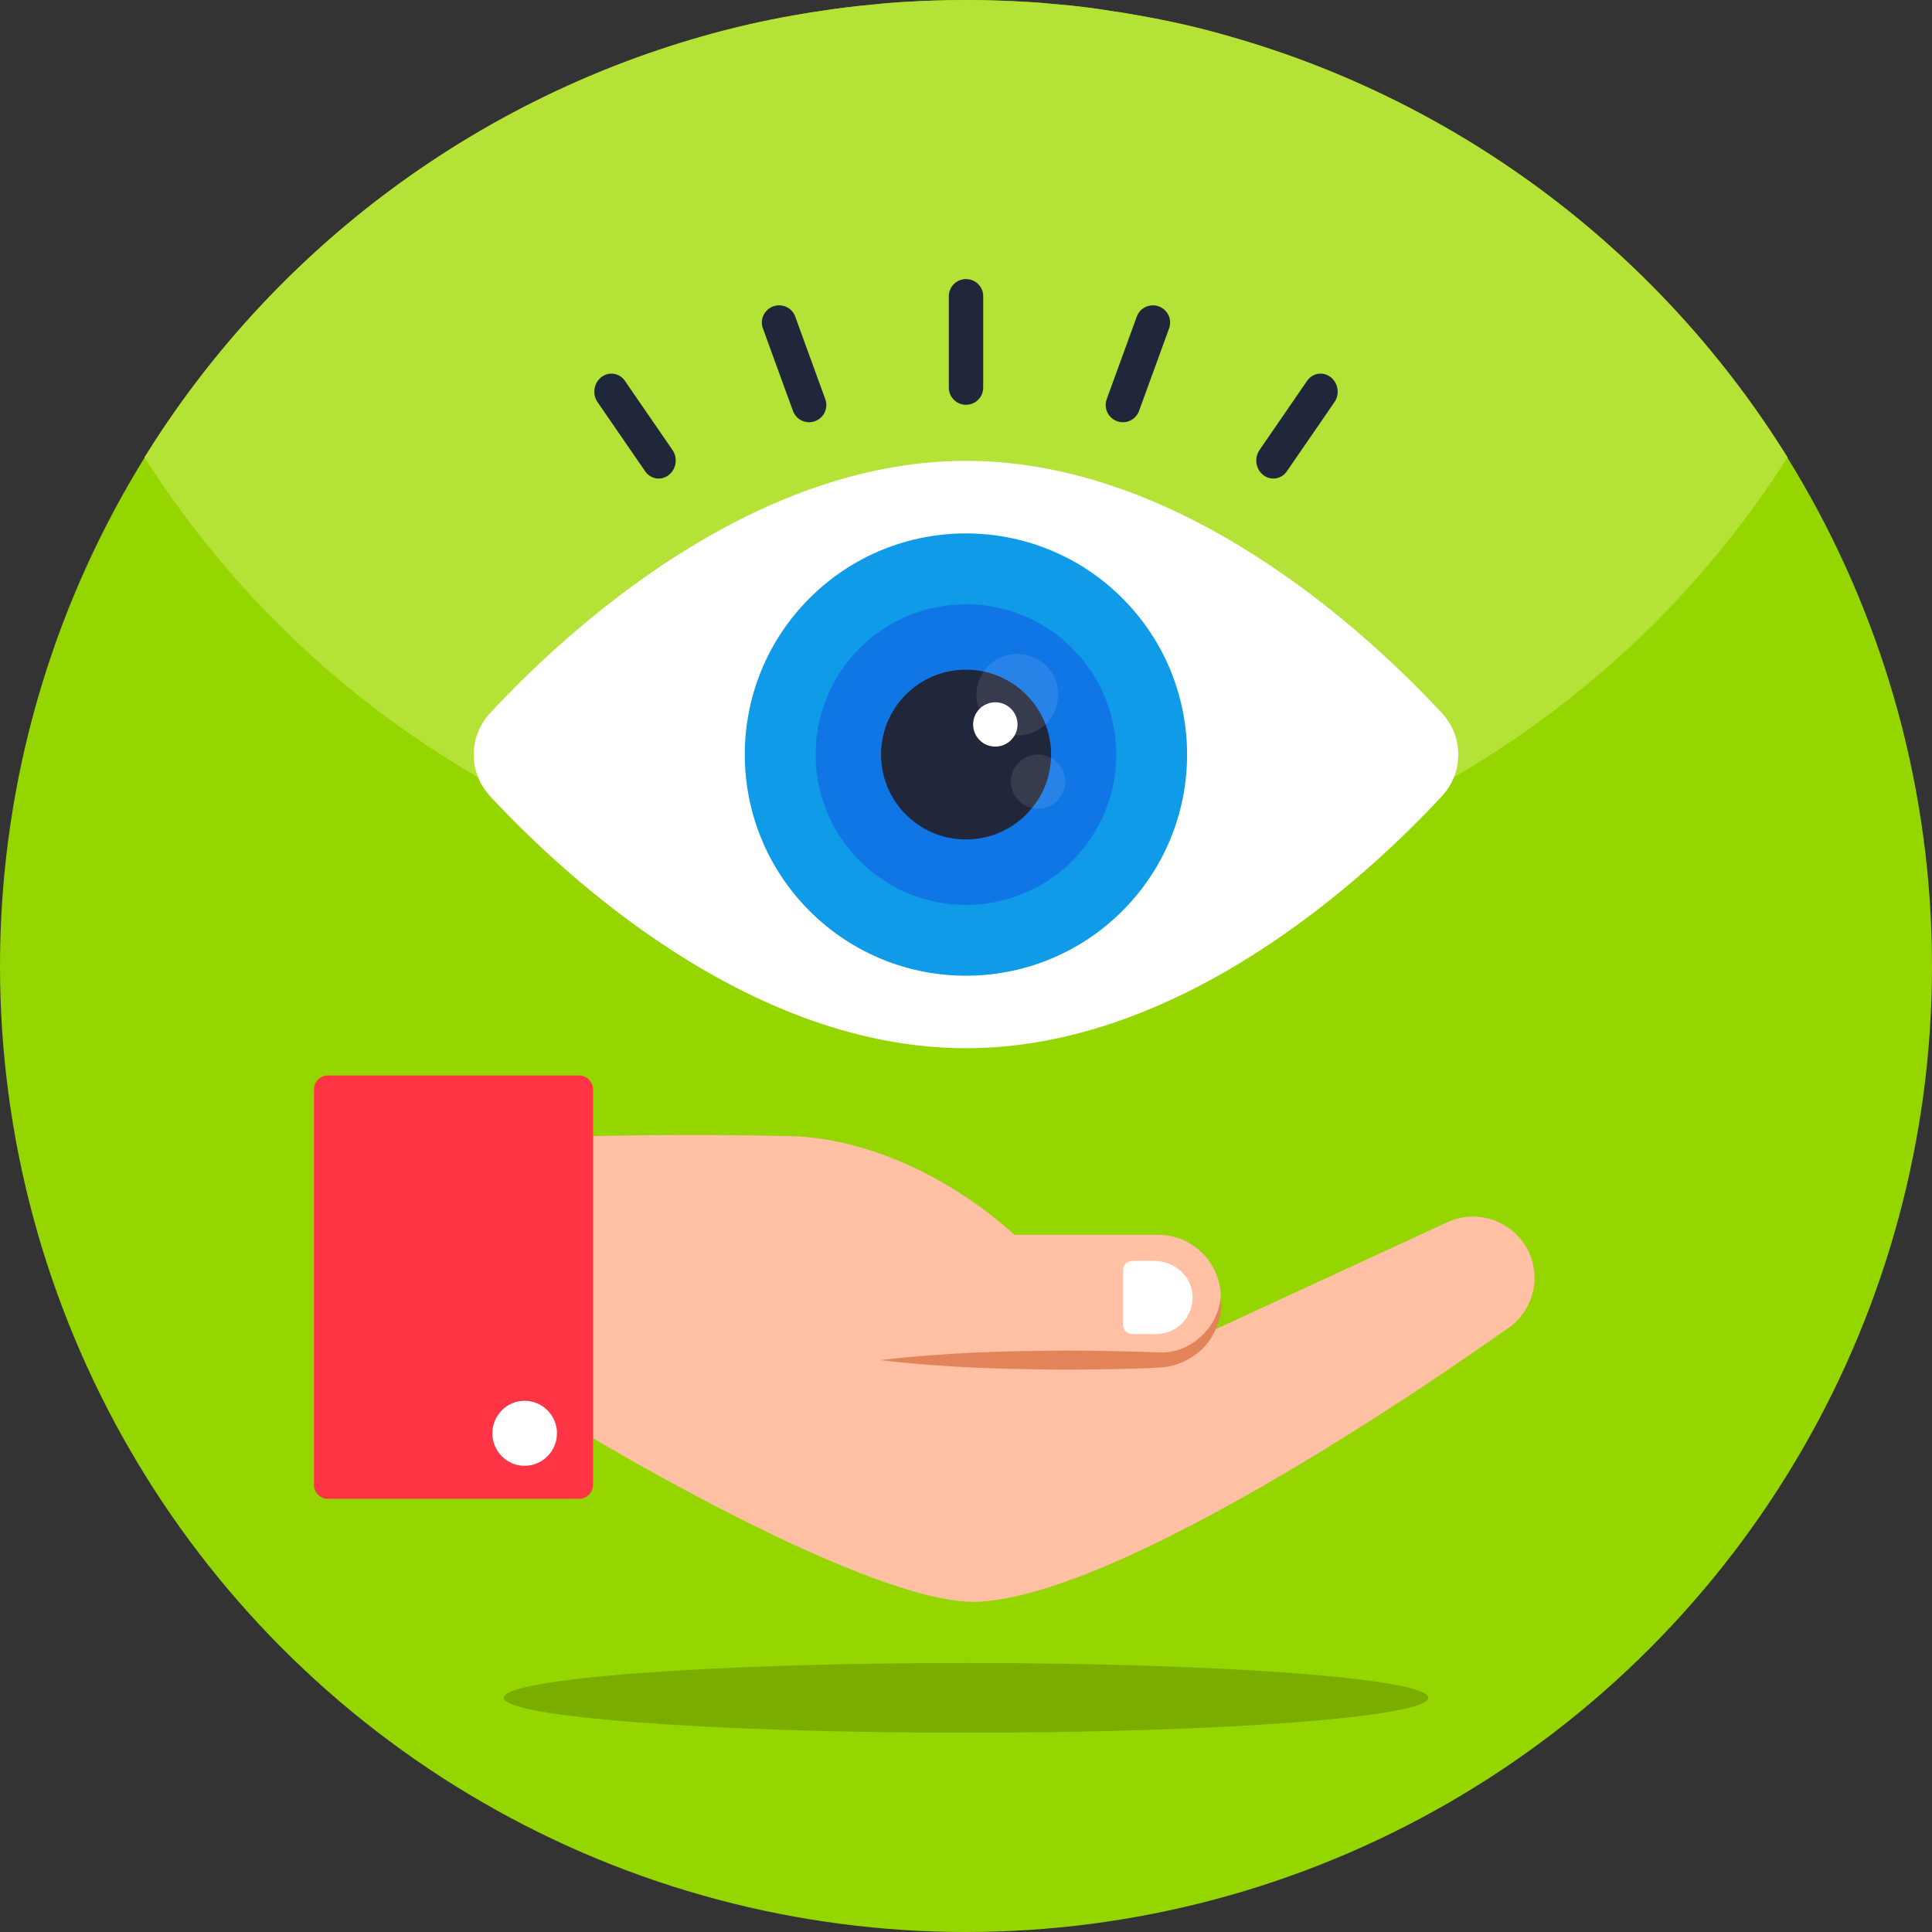
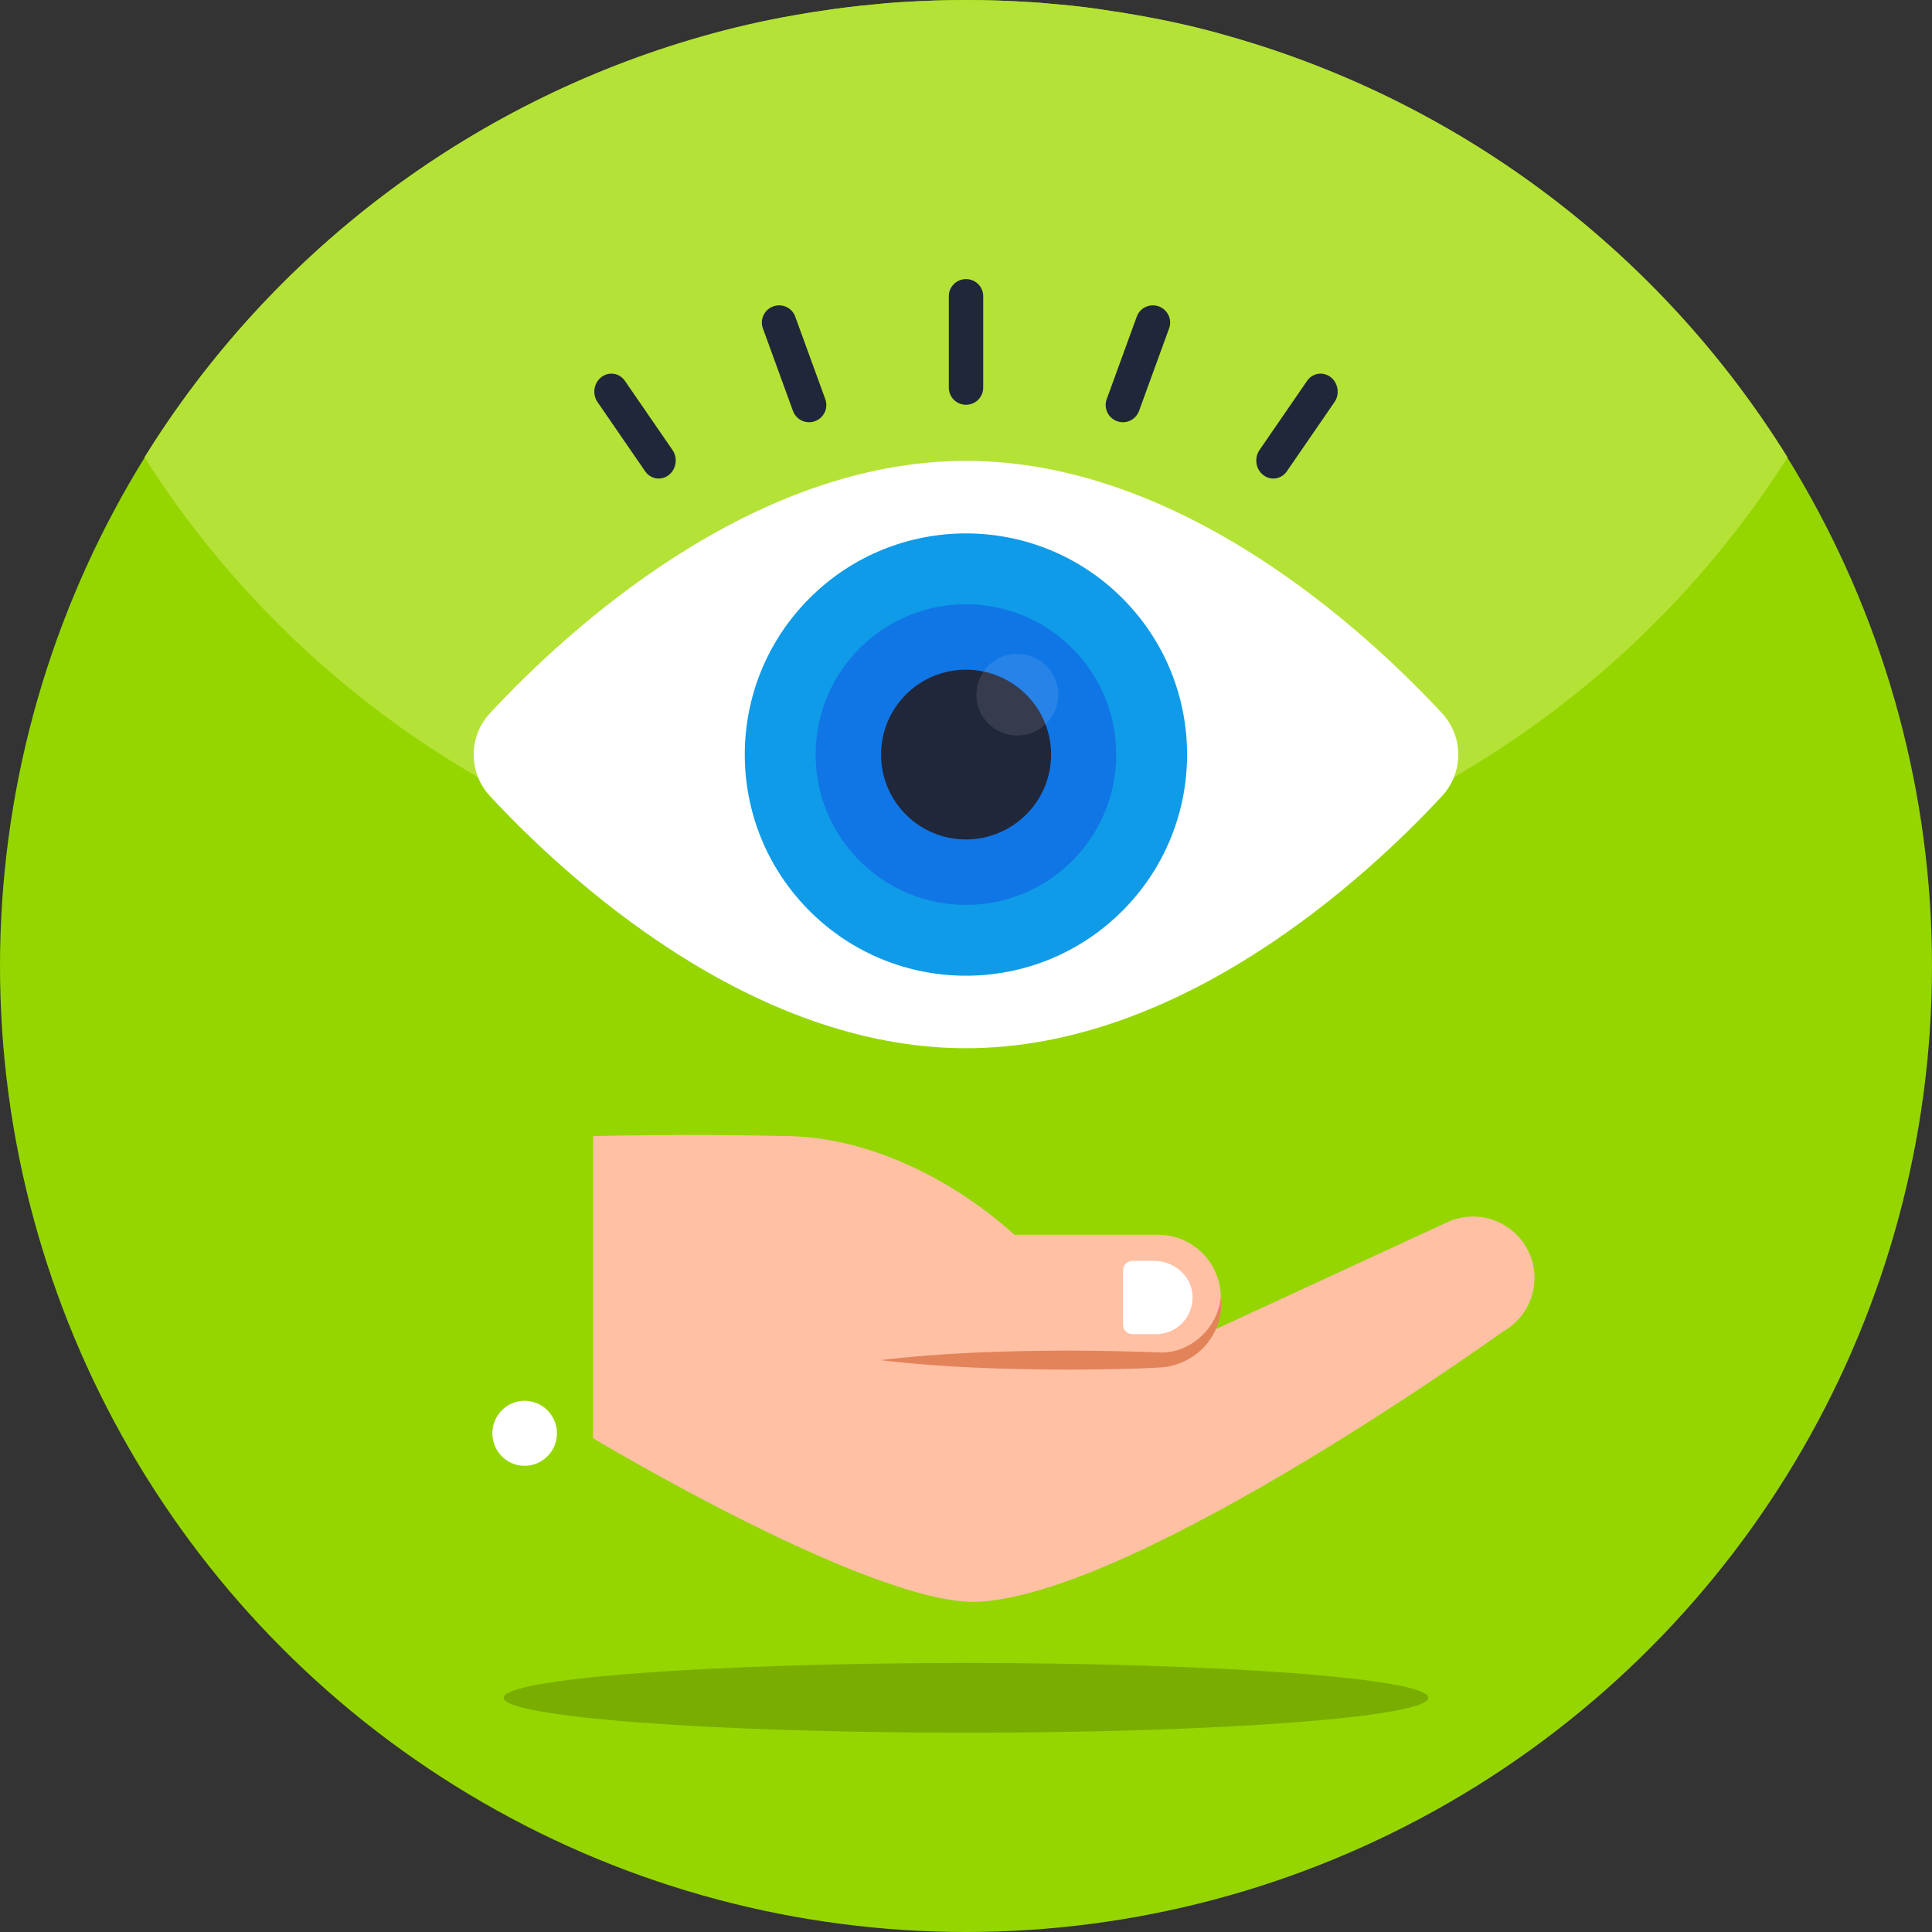
<svg xmlns="http://www.w3.org/2000/svg" height="64.0" preserveAspectRatio="xMidYMid meet" version="1.0" viewBox="2.0 2.0 64.0 64.0" width="64.0" zoomAndPan="magnify">
  <rect x="2.0" y="2.0" width="64.0" height="64.0" fill="#333333" stroke="none" />
  <g>
    <g>
      <g id="change1_1">
        <circle cx="34" cy="34" fill="#95d600" r="32" />
      </g>
    </g>
    <g>
      <g id="change2_1">
        <path d="M61.215,17.15c-5.7,8.97-15.77,14.92-27.22,14.92 s-21.51-5.95-27.21-14.92c4.15-6.69,10.7-11.73,18.45-13.94 C26.245,2.92,27.285,2.68,28.335,2.5c0.25-0.04,0.5-0.09,0.75-0.12 c0.62-0.1,1.24-0.18,1.88-0.23c0.29-0.04,0.58-0.06,0.88-0.08 h0.03c0.35-0.02,0.7-0.04,1.05-0.05C33.275,2.01,33.635,2,33.995,2 c0.36,0,0.72,0.01,1.07,0.02c0.35,0.01,0.7,0.03,1.05,0.05h0.03 c0.28,0.02,0.55,0.04,0.83,0.07c0.65,0.05,1.29,0.13,1.93,0.24 c0.25,0.03,0.5,0.08,0.75,0.12c1.05,0.18,2.08,0.41,3.1,0.71 C50.505,5.42,57.055,10.46,61.215,17.15z" fill="#b5e237" />
      </g>
    </g>
    <g>
      <g>
        <g>
          <g id="change3_1">
            <path d="M52.833,44.337c0,0.729-0.401,1.409-1.039,1.768 c0,0-12.003,8.65-17.349,8.954c-3.469,0.195-12.8-5.418-12.8-5.418 l-0-10.005c0,0,3.001-0.085,6.53-0 c2.551,0.061,5.309,1.354,7.43,3.268l4.757-0 c1.148-0,2.078,0.929,2.078,2.077c0,0.413-0.121,0.802-0.334,1.124 h0.006l7.8-3.602C51.26,41.853,52.833,42.837,52.833,44.337z" fill="#ffc0a4" />
          </g>
        </g>
        <g>
          <g id="change4_1">
            <path d="M42.441,44.979c0.072,0.522-0.103,1.079-0.445,1.518 c-0.35,0.434-0.886,0.736-1.465,0.796c-1.072,0.067-2.085,0.068-3.13,0.078 c-2.075-0.009-4.15-0.065-6.225-0.315c2.075-0.25,4.15-0.307,6.225-0.316 c1.03,0.003,2.093,0.027,3.095,0.063 C41.414,46.801,42.327,46.035,42.441,44.979z" fill="#e3835a" />
          </g>
        </g>
        <g>
          <g id="change5_1">
-             <path d="M21.645,38.088l0,13.101c0,0.255-0.207,0.462-0.462,0.462 l-8.321,0c-0.255,0-0.462-0.207-0.462-0.462l-0-13.101 c-0-0.255,0.207-0.462,0.462-0.462l8.321-0 C21.438,37.626,21.645,37.833,21.645,38.088z" fill="#ff3445" />
-           </g>
+             </g>
        </g>
        <g>
          <g id="change6_5">
            <path d="M41.501,44.879c0.032,0.373-0.107,0.714-0.347,0.961 c-0.221,0.221-0.524,0.354-0.859,0.354l-0.783,0 c-0.171,0-0.31-0.139-0.31-0.309l-0-1.807 c-0-0.171,0.139-0.31,0.31-0.31l0.72-0 C40.869,43.768,41.451,44.235,41.501,44.879z" fill="#fff" />
          </g>
        </g>
      </g>
      <g>
        <g id="change6_1">
          <path d="M20.45,49.48c0,0.595-0.482,1.077-1.077,1.077 c-0.581,0-1.063-0.482-1.063-1.077c0-0.595,0.482-1.077,1.063-1.077 C19.968,48.403,20.45,48.885,20.45,49.48z" fill="#fff" />
        </g>
      </g>
    </g>
    <g>
      <g>
        <g>
          <g>
            <g id="change6_6">
              <path d="M49.764,28.376c-2.495,2.686-8.614,8.348-15.764,8.348 s-13.269-5.663-15.764-8.348c-0.725-0.777-0.725-1.978,0-2.755 c2.495-2.686,8.611-8.354,15.764-8.354s13.269,5.669,15.764,8.354 C50.489,26.398,50.489,27.599,49.764,28.376z" fill="#fff" />
            </g>
          </g>
          <g>
            <g>
              <g id="change7_1">
                <circle cx="33.998" cy="26.996" fill="#0f9be8" r="7.326" transform="rotate(-45 33.998 26.996)" />
              </g>
            </g>
          </g>
        </g>
        <g>
          <g id="change8_1">
            <circle cx="33.998" cy="26.996" fill="#1076e5" r="4.98" transform="rotate(-45 33.998 26.996)" />
          </g>
        </g>
        <g>
          <g id="change9_3">
            <path d="M36.819,26.996c0,1.554-1.267,2.812-2.821,2.812 c-1.554,0-2.812-1.257-2.812-2.812c0-1.554,1.257-2.812,2.812-2.812 C35.552,24.184,36.819,25.441,36.819,26.996z" fill="#20273a" />
          </g>
        </g>
        <g>
          <g id="change6_2">
-             <path d="M35.707,25.998c0,0.406-0.331,0.734-0.737,0.734 c-0.406,0-0.734-0.328-0.734-0.734s0.328-0.734,0.734-0.734 C35.376,25.263,35.707,25.592,35.707,25.998z" fill="#fff" />
-           </g>
+             </g>
        </g>
        <g opacity=".1">
          <g>
            <g id="change6_4">
              <path d="M37.055,25.012c0,0.748-0.61,1.353-1.358,1.353 c-0.748,0-1.353-0.605-1.353-1.353s0.605-1.353,1.353-1.353 C36.445,23.659,37.055,24.264,37.055,25.012z" fill="#fff" />
            </g>
          </g>
        </g>
        <g opacity=".1">
          <g>
            <g id="change6_3">
-               <path d="M37.285,27.893c0,0.496-0.405,0.898-0.901,0.898 c-0.496,0-0.898-0.401-0.898-0.898s0.401-0.898,0.898-0.898 C36.88,26.996,37.285,27.397,37.285,27.893z" fill="#fff" />
-             </g>
+               </g>
          </g>
        </g>
      </g>
      <g>
        <g>
          <g>
            <g>
              <g id="change9_1">
                <path d="M34.57,11.808v3.031c0,0.316-0.254,0.57-0.57,0.57 s-0.569-0.254-0.569-0.57v-3.031c0-0.309,0.254-0.563,0.569-0.563 S34.57,11.499,34.57,11.808z" fill="#20273a" />
              </g>
            </g>
          </g>
          <g>
            <g>
              <g id="change9_5">
                <path d="M28.341,12.483l0.997,2.738 c0.109,0.296-0.043,0.622-0.339,0.731c-0.296,0.109-0.622-0.043-0.731-0.339 l-0.997-2.738c-0.106-0.29,0.045-0.616,0.341-0.725 C27.909,12.042,28.235,12.193,28.341,12.483z" fill="#20273a" />
              </g>
            </g>
          </g>
          <g>
            <g>
              <g id="change9_2">
                <path d="M22.7,14.615l1.577,2.292c0.182,0.265,0.127,0.636-0.125,0.83 c-0.252,0.195-0.601,0.138-0.783-0.128l-1.577-2.292 c-0.179-0.26-0.123-0.63,0.129-0.825 C22.172,14.299,22.521,14.356,22.7,14.615z" fill="#20273a" />
              </g>
            </g>
          </g>
        </g>
        <g>
          <g>
            <g>
              <g id="change9_6">
                <path d="M39.659,12.483l-0.997,2.738 c-0.109,0.296,0.043,0.622,0.339,0.731c0.296,0.109,0.622-0.043,0.731-0.339 l0.997-2.738c0.106-0.29-0.045-0.616-0.341-0.725 C40.091,12.042,39.765,12.193,39.659,12.483z" fill="#20273a" />
              </g>
            </g>
          </g>
          <g>
            <g>
              <g id="change9_4">
                <path d="M45.3,14.615l-1.577,2.292c-0.182,0.265-0.127,0.636,0.125,0.83 c0.252,0.195,0.601,0.138,0.783-0.128l1.577-2.292 c0.179-0.26,0.123-0.63-0.129-0.825 C45.828,14.299,45.479,14.356,45.3,14.615z" fill="#20273a" />
              </g>
            </g>
          </g>
        </g>
      </g>
    </g>
    <g opacity=".19">
      <g id="change10_1">
        <path d="M49.315,58.24c0,0.64-6.858,1.159-15.315,1.159 s-15.315-0.519-15.315-1.159c0-0.64,6.858-1.152,15.315-1.152 S49.315,57.6,49.315,58.24z" />
      </g>
    </g>
  </g>
</svg>